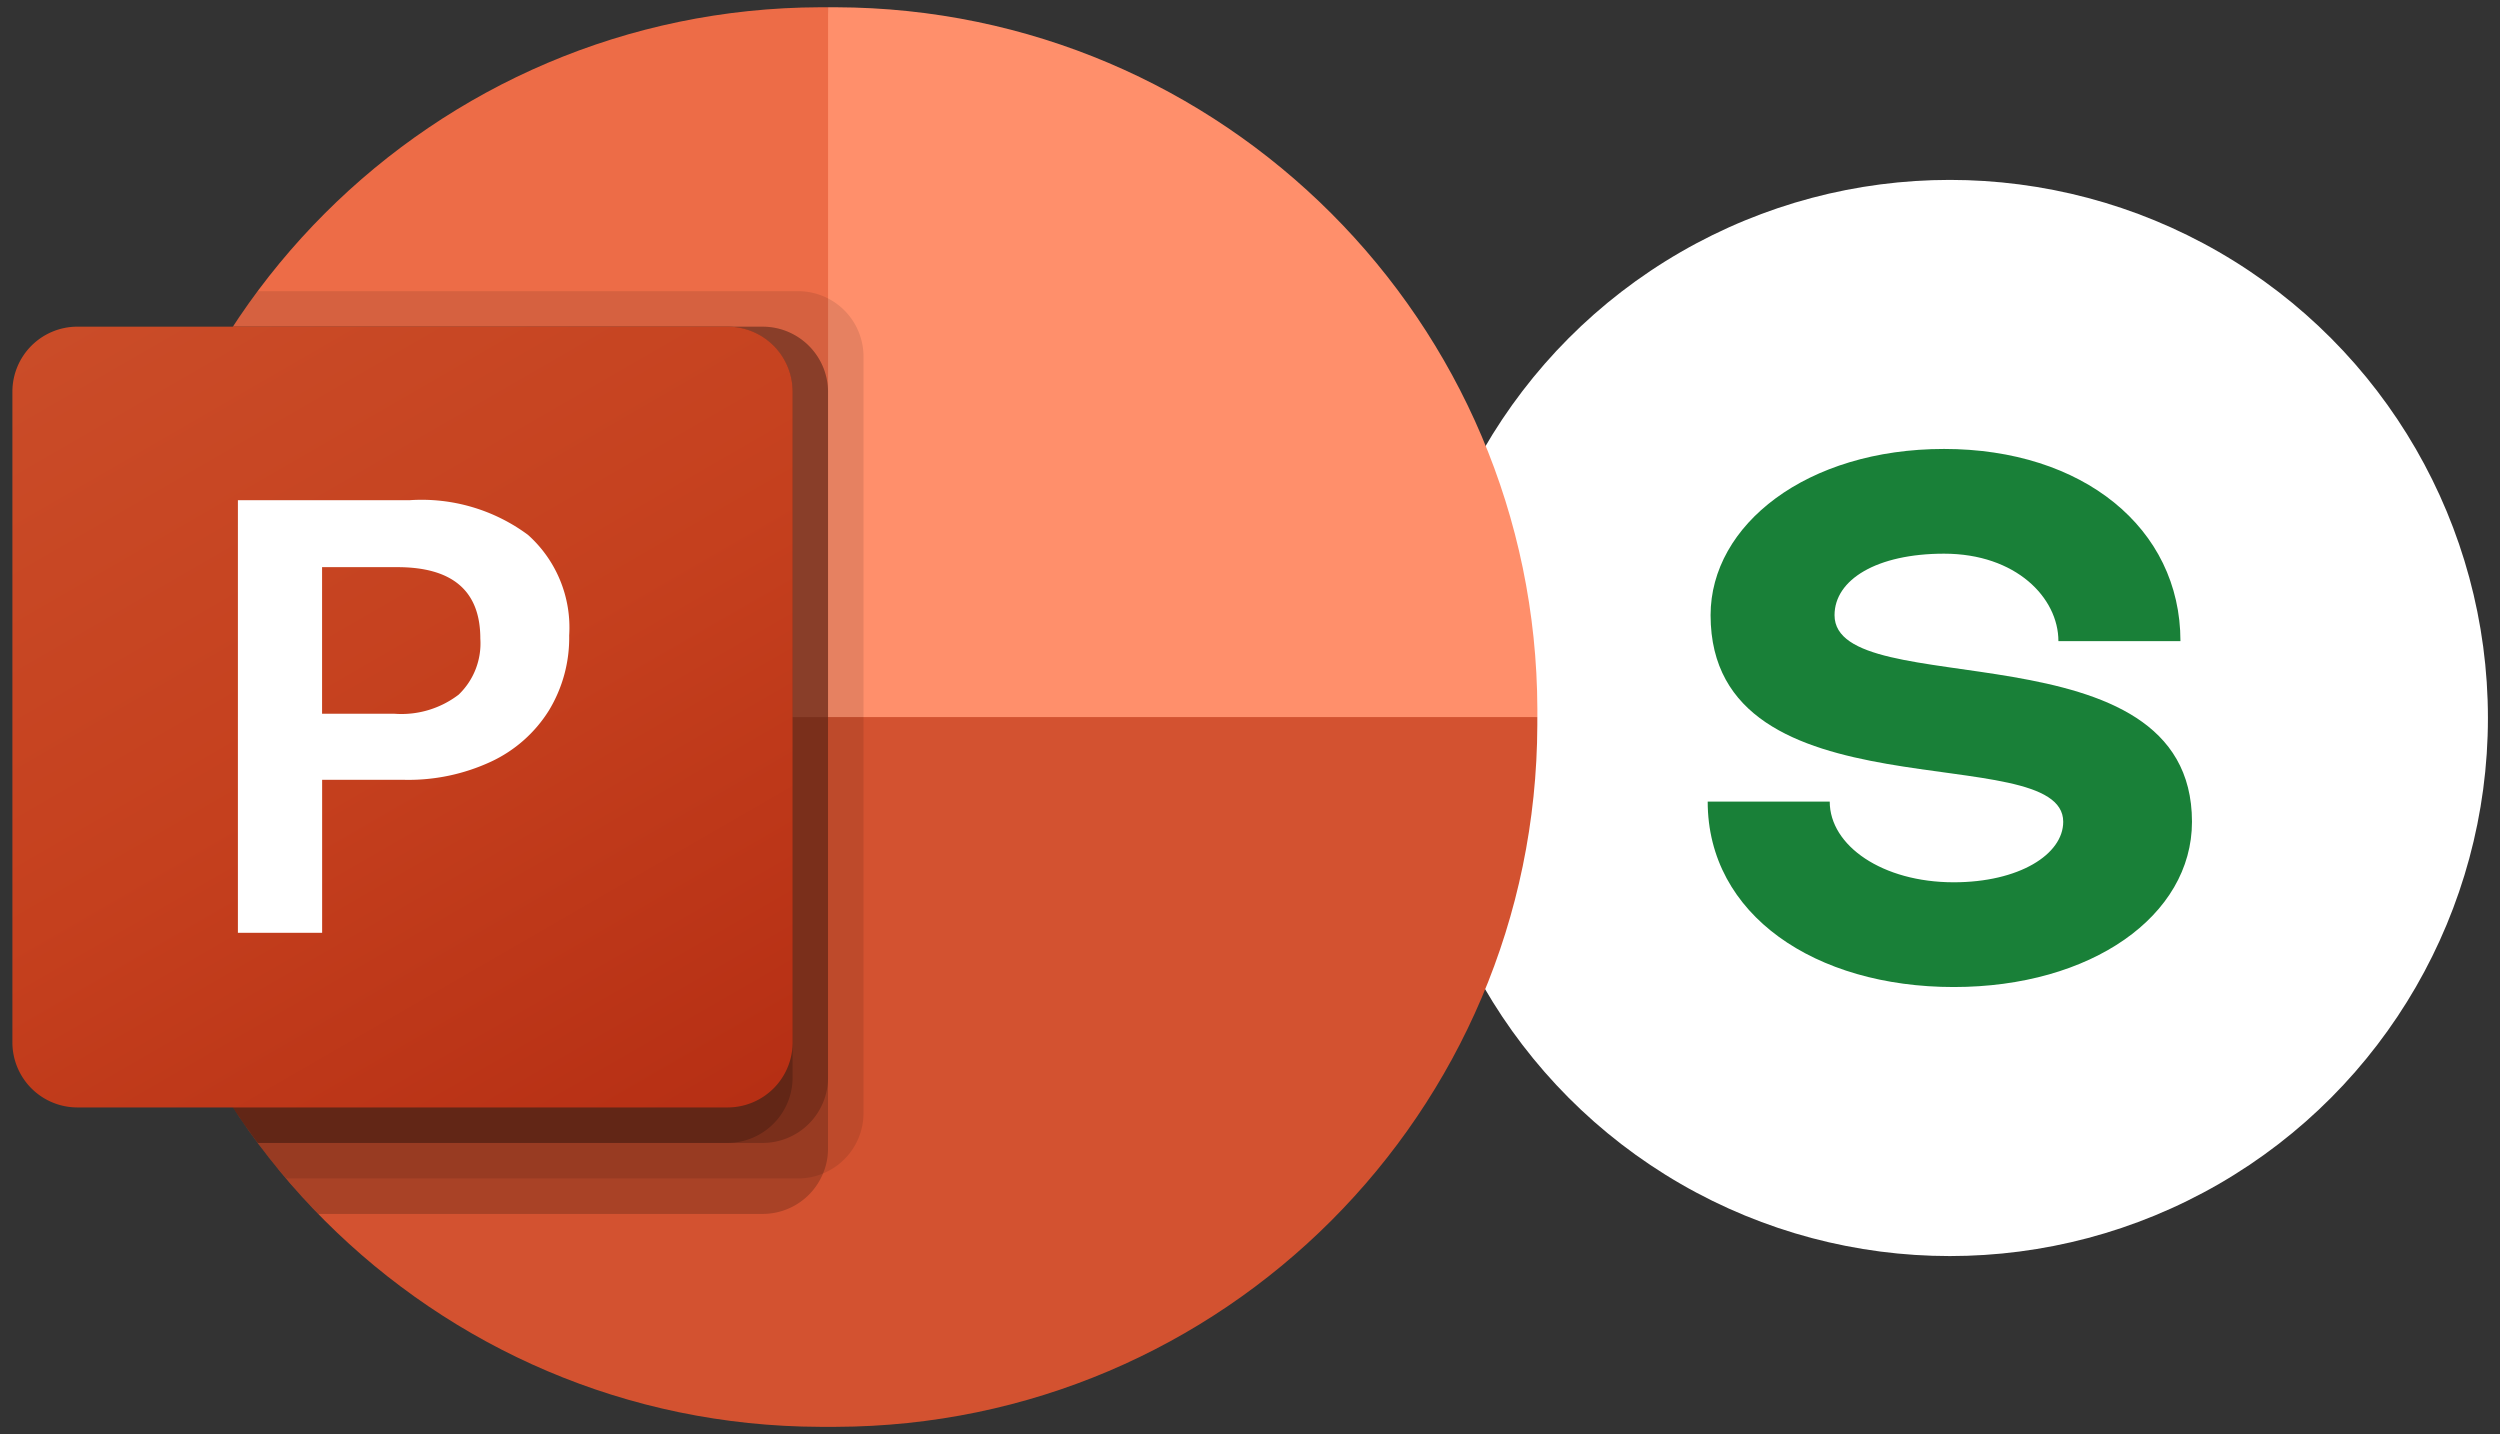
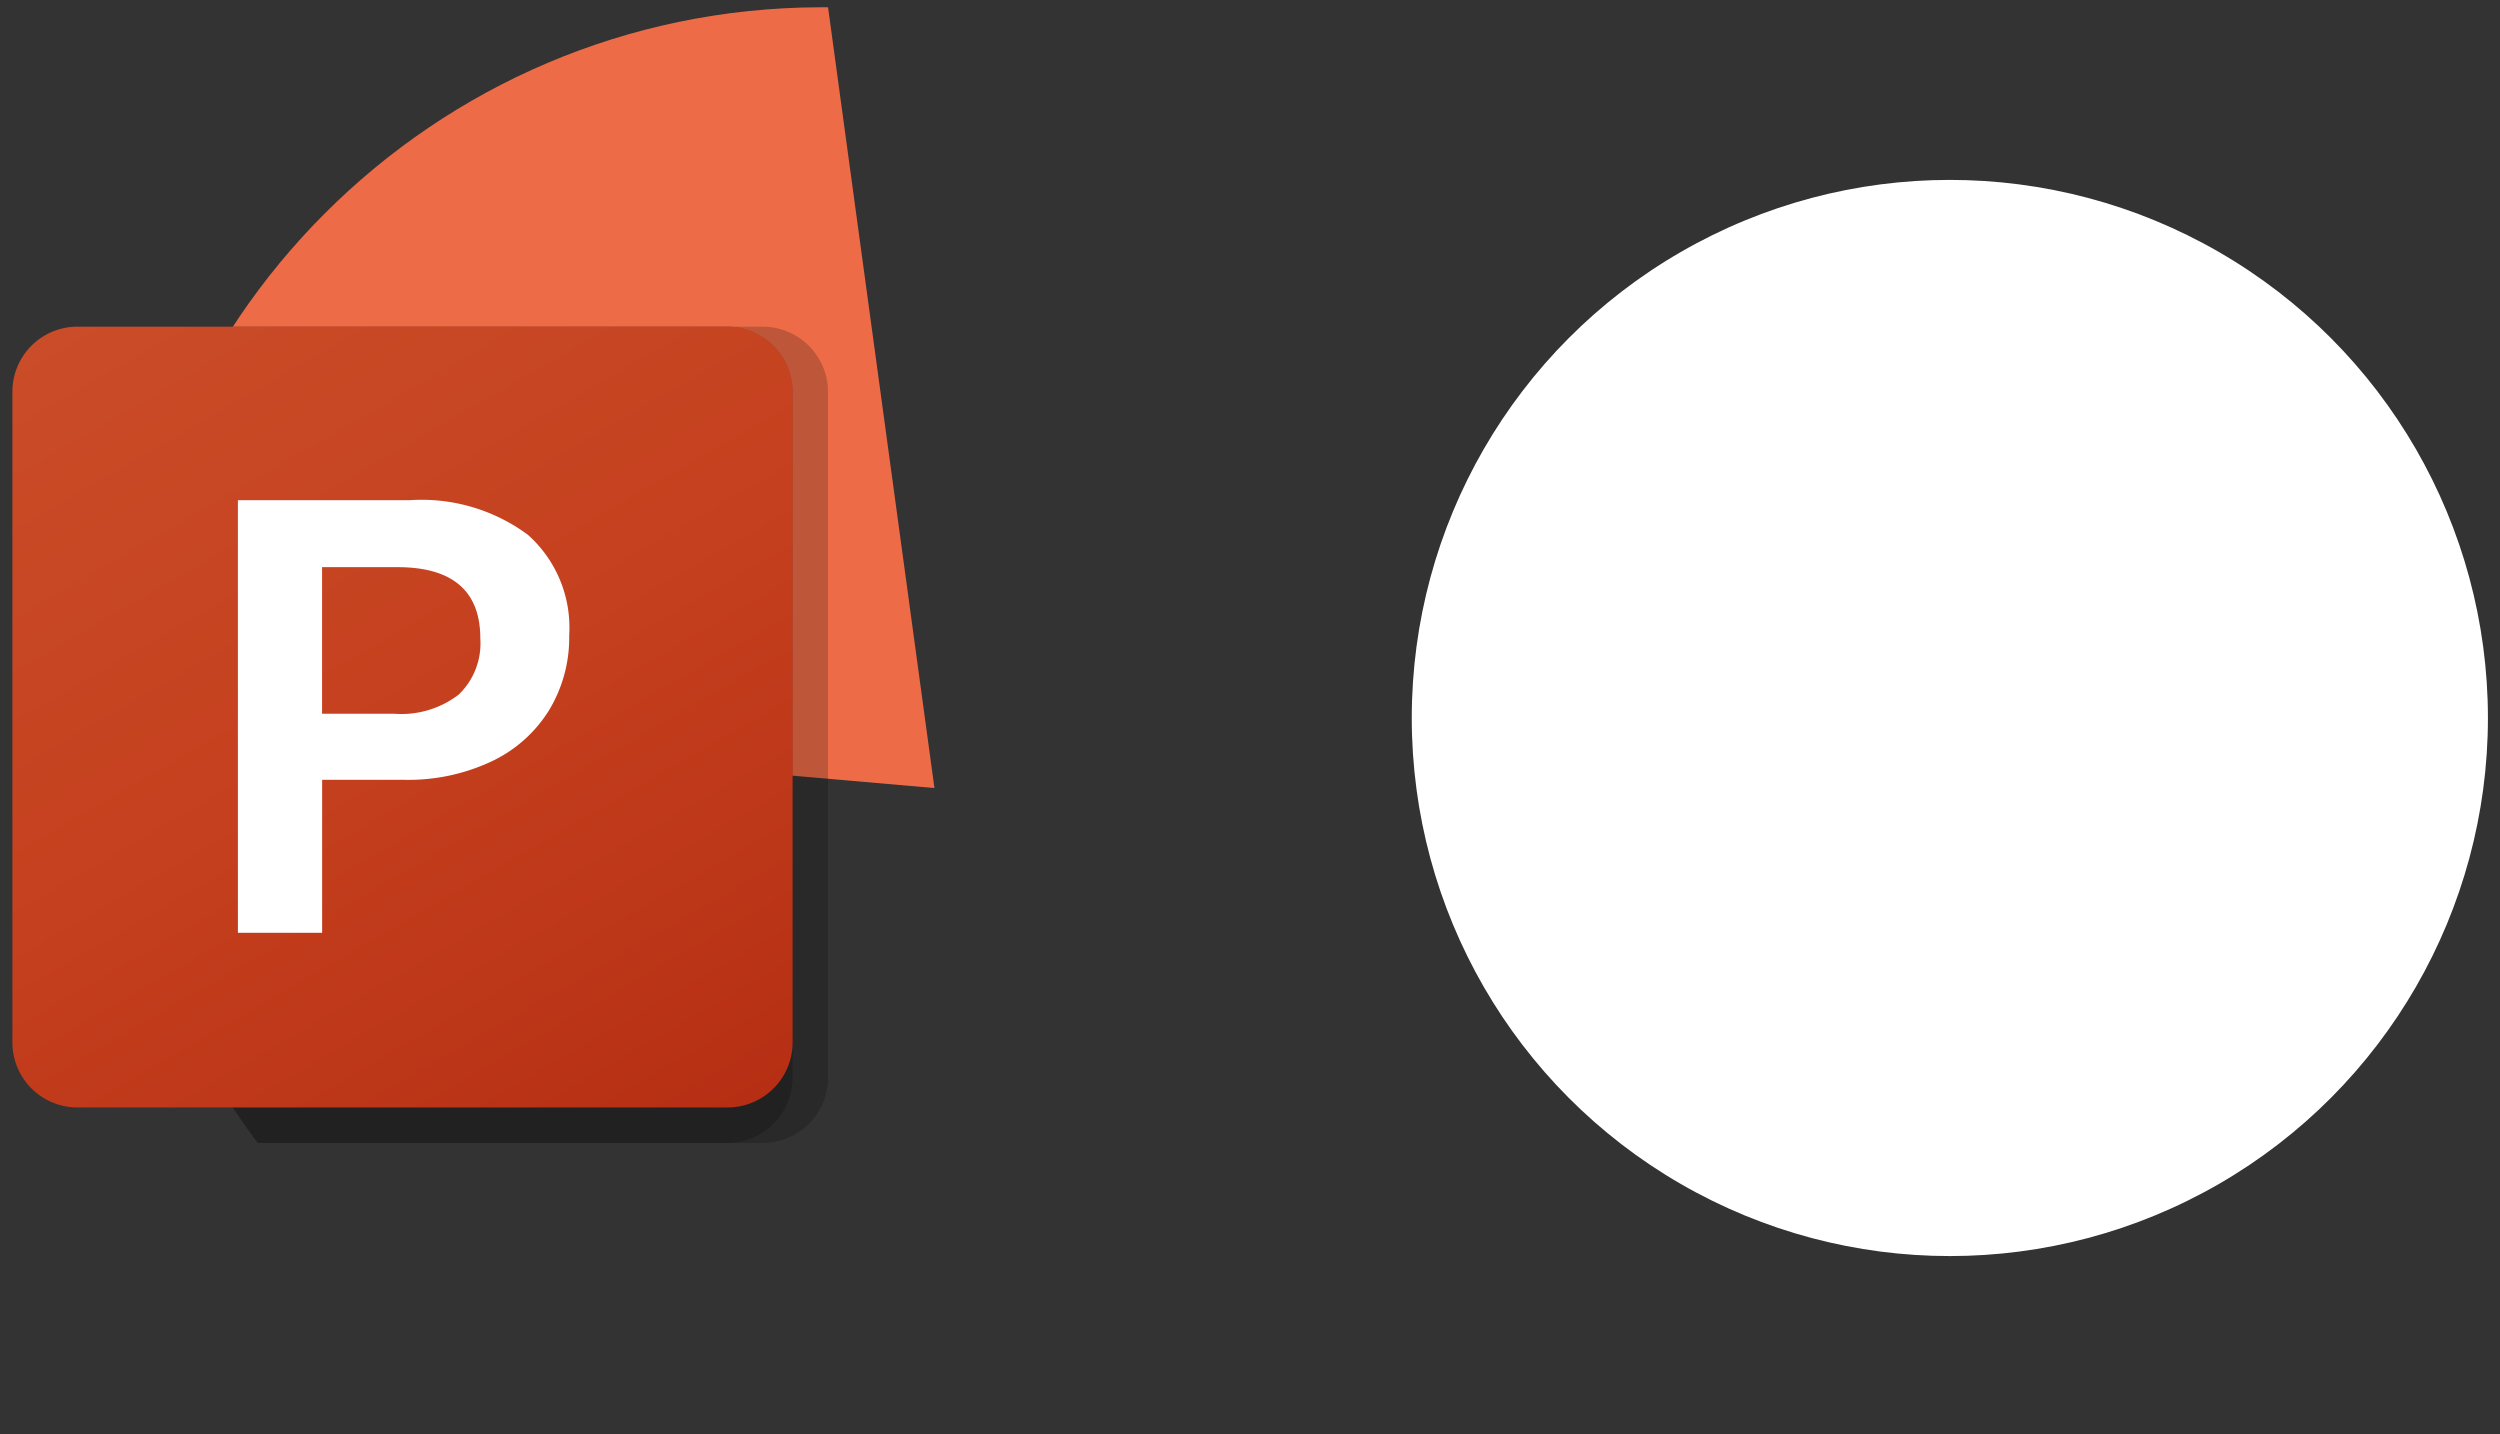
<svg xmlns="http://www.w3.org/2000/svg" width="129" height="74" fill="none">
  <rect width="100%" height="100%" fill="#333333" stroke="none" />
  <circle cx="100.612" cy="37.048" r="27.765" fill="#fff" />
-   <path fill="#198038" d="M106.462 42.403c0 1.686-2.281 3.123-5.652 3.123-3.67 0-6.396-1.884-6.396-4.164h-6.297c0 5.85 5.553 9.569 12.693 9.569 7.09 0 12.296-3.67 12.296-8.528 0-10.313-18.444-6.049-18.444-10.66 0-1.834 2.181-3.173 5.652-3.173 3.718 0 5.9 2.28 5.9 4.512h6.297c0-5.85-5.058-9.916-12.197-9.916-7.09 0-12.048 3.917-12.048 8.577 0 10.61 18.196 6.297 18.196 10.66z" />
  <path fill="#ED6C47" d="M48.217 40.663 42.727.375h-.41C22.355.433 6.187 16.613 6.127 36.59V37l42.09 3.663z" />
-   <path fill="#FF8F6B" d="M43.138.375h-.41V37l18.3 7.325L79.328 37v-.41C79.269 16.613 63.1.433 43.138.375z" />
-   <path fill="#D35230" d="M79.326 37v.403c-.057 19.981-16.23 36.165-36.196 36.222h-.806c-19.967-.057-36.139-16.24-36.196-36.222V37h73.198z" />
-   <path fill="#000" d="M44.557 18.376v39.08a3.371 3.371 0 0 1-2.086 3.094c-.4.17-.829.256-1.263.256H14.765a27.86 27.86 0 0 1-1.464-1.83 35.935 35.935 0 0 1-7.173-21.573v-.806a35.829 35.829 0 0 1 5.892-19.74 25.23 25.23 0 0 1 1.281-1.832h27.907a3.376 3.376 0 0 1 3.349 3.351z" opacity=".1" />
-   <path fill="#000" d="M42.725 20.207v39.08c0 .434-.087.863-.256 1.263a3.369 3.369 0 0 1-3.093 2.088H16.43a31.306 31.306 0 0 1-1.666-1.832 27.885 27.885 0 0 1-1.464-1.83 35.936 35.936 0 0 1-7.173-21.573v-.806a35.828 35.828 0 0 1 5.892-19.74h27.358a3.376 3.376 0 0 1 3.35 3.35z" opacity=".2" />
  <path fill="#000" d="M42.727 20.207v35.417a3.376 3.376 0 0 1-3.349 3.351H13.301a35.935 35.935 0 0 1-7.173-21.572v-.806a35.829 35.829 0 0 1 5.892-19.74h27.358a3.375 3.375 0 0 1 3.349 3.35z" opacity=".2" />
  <path fill="#000" d="M40.897 20.207v35.417a3.376 3.376 0 0 1-3.349 3.351H13.301a35.935 35.935 0 0 1-7.173-21.572v-.806a35.829 35.829 0 0 1 5.892-19.74h25.528a3.376 3.376 0 0 1 3.35 3.35z" opacity=".2" />
  <path fill="url(#a)" d="M3.994 16.856h33.55a3.355 3.355 0 0 1 3.355 3.357v33.574a3.356 3.356 0 0 1-3.355 3.357H3.994A3.356 3.356 0 0 1 .64 53.787V20.213a3.355 3.355 0 0 1 3.354-3.357z" />
  <path fill="#fff" d="M21.135 25.81a9.216 9.216 0 0 1 6.109 1.79 6.41 6.41 0 0 1 2.126 5.188 7.223 7.223 0 0 1-1.049 3.877 7.008 7.008 0 0 1-2.977 2.633 10.104 10.104 0 0 1-4.478.941h-4.244v7.893h-4.346V25.81h8.86zM16.62 36.83h3.74a4.855 4.855 0 0 0 3.307-.987 3.663 3.663 0 0 0 1.118-2.888c0-2.46-1.428-3.69-4.286-3.69h-3.88v7.565z" />
  <defs>
    <linearGradient id="a" x1="7.633" x2="33.933" y1="14.233" y2="59.75" gradientUnits="userSpaceOnUse">
      <stop stop-color="#CA4C28" />
      <stop offset=".5" stop-color="#C5401E" />
      <stop offset="1" stop-color="#B62F14" />
    </linearGradient>
  </defs>
</svg>